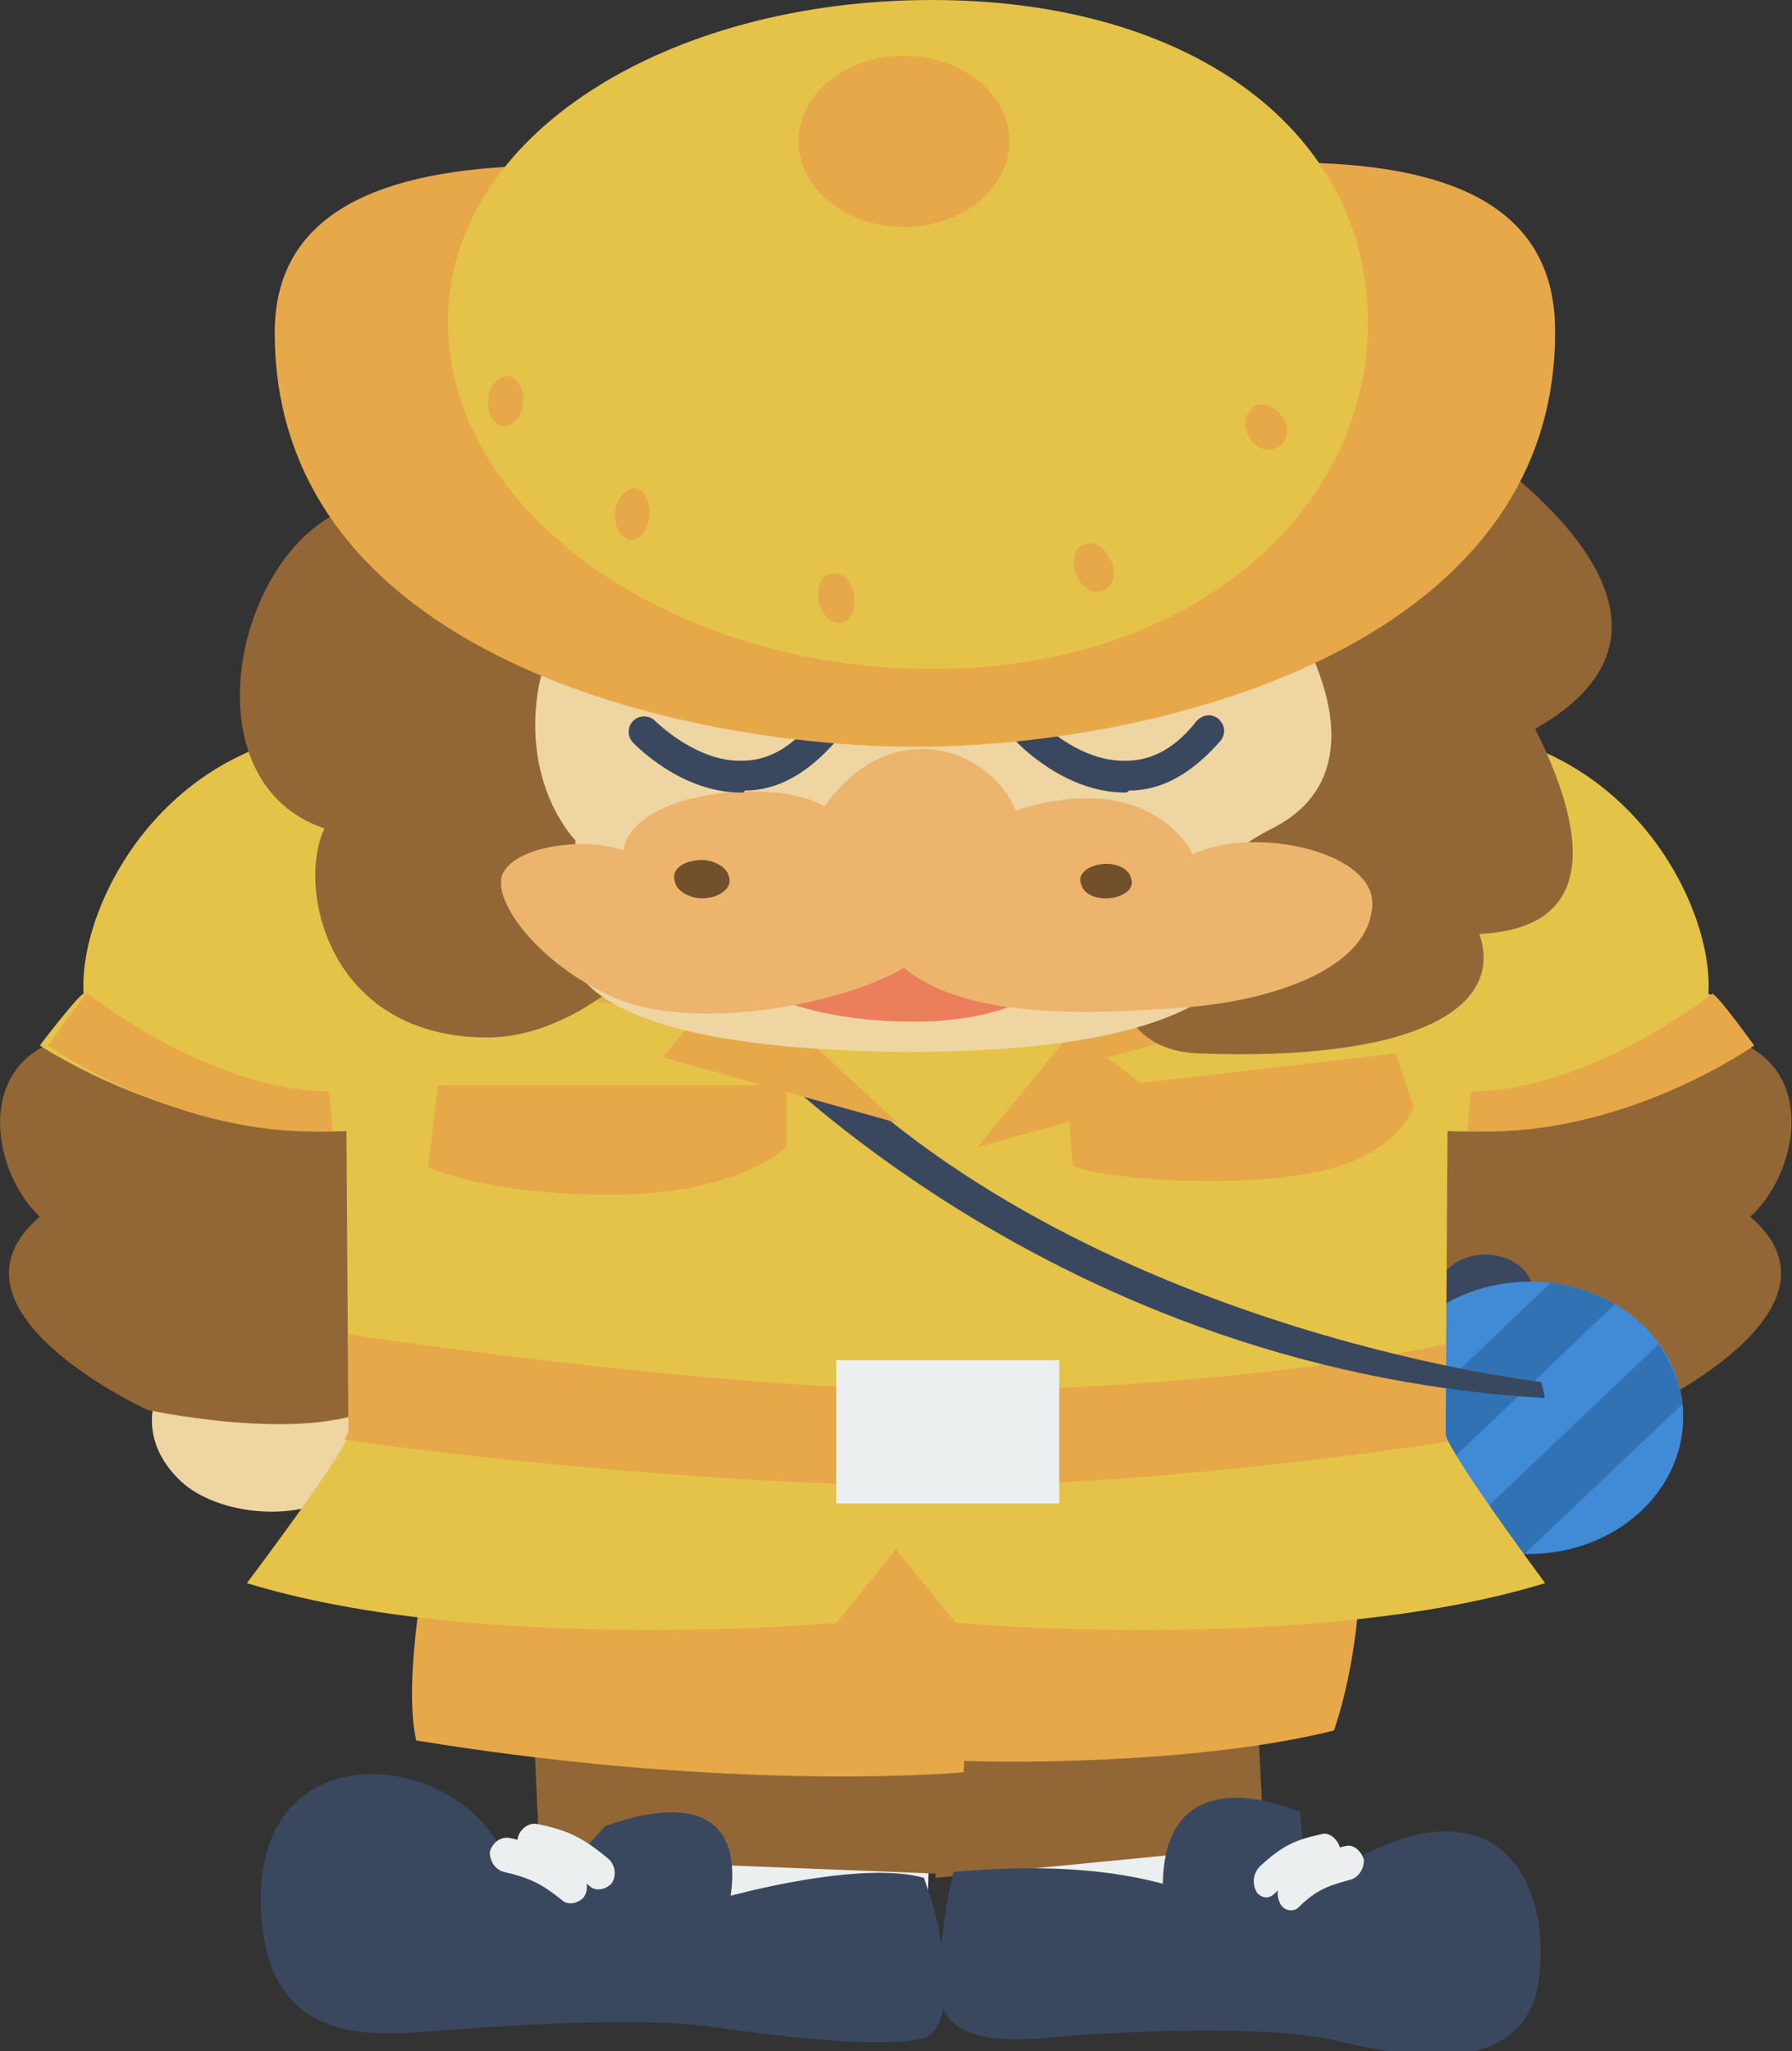
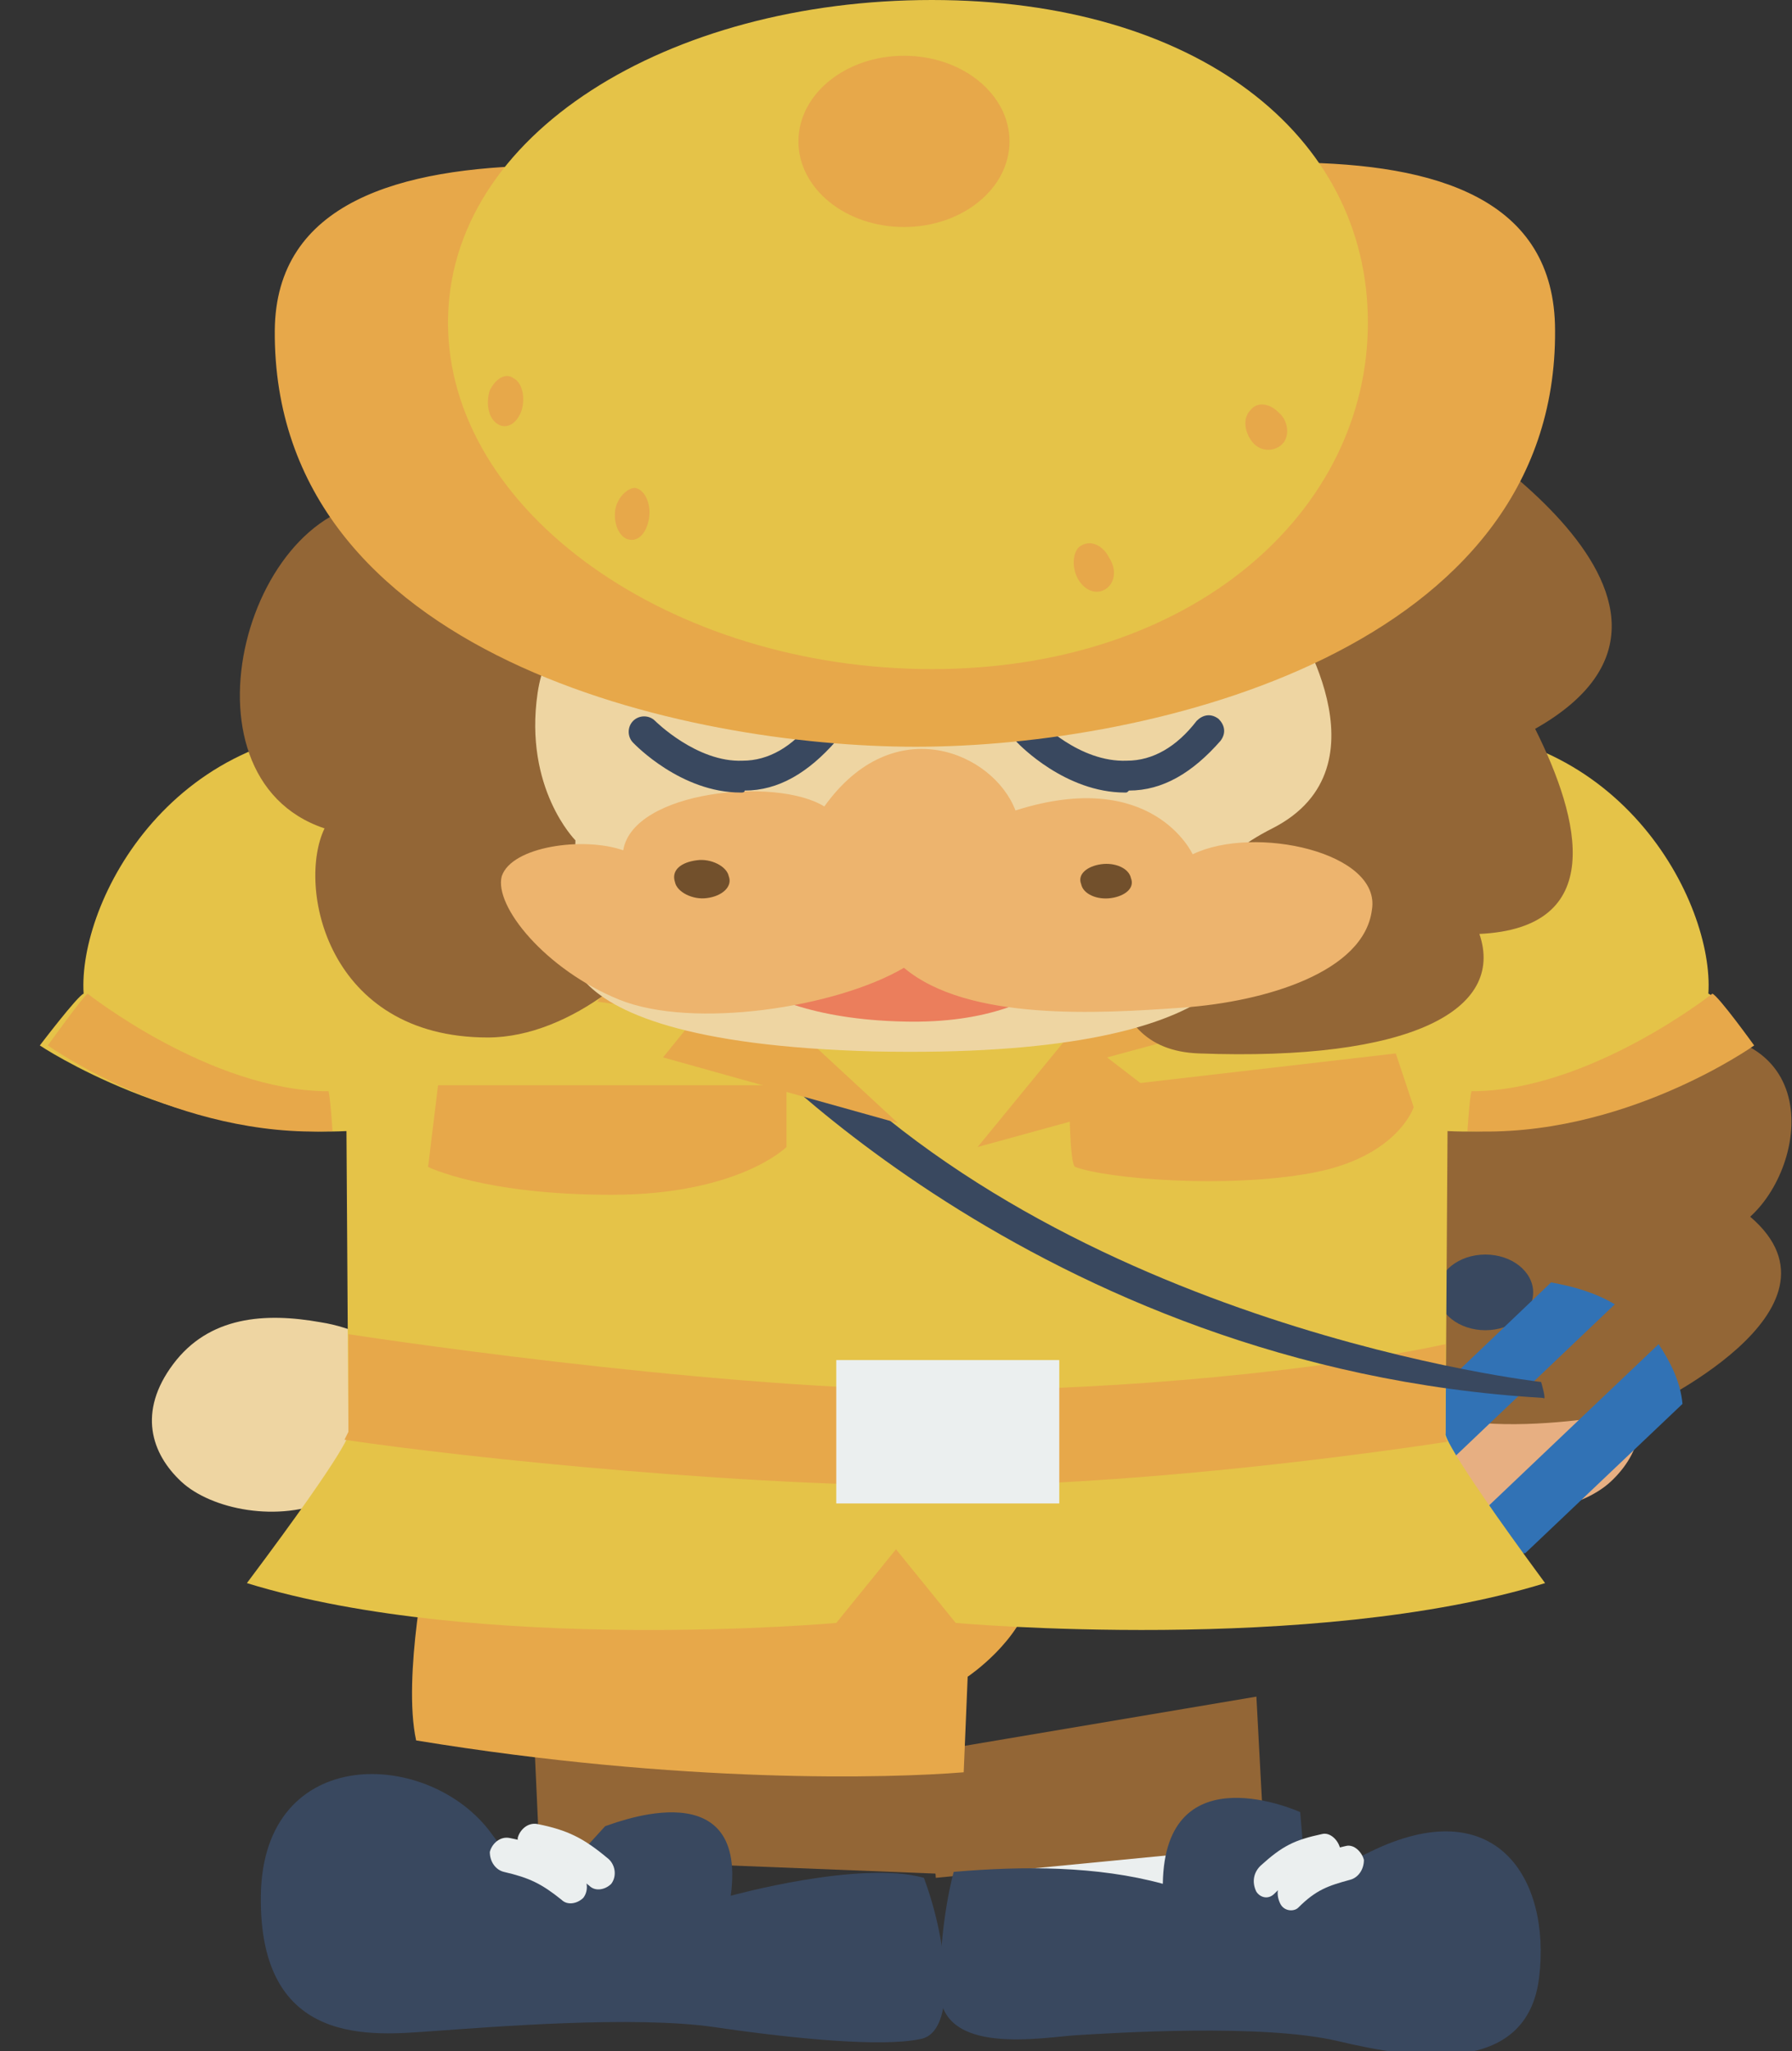
<svg xmlns="http://www.w3.org/2000/svg" version="1.1" id="レイヤー_1" x="0px" y="0px" viewBox="0 0 90 103" style="enable-background:new 0 0 90 103;" xml:space="preserve">
  <rect x="0" y="0" width="90" height="103" fill="#333333" stroke="none" />
  <style type="text/css">
	.st0{fill:#EED5A2;}
	.st1{fill:#936636;}
	.st2{fill:#E7AF82;}
	.st3{fill:#39485F;}
	.st4{fill:#408AD6;}
	.st5{fill:#3172B5;}
	.st6{fill:#EBEFEF;}
	.st7{fill:#E7A84A;}
	.st8{fill:#E5C348;}
	.st9{fill:#EB7E5C;}
	.st10{fill:#EDB46E;}
	.st11{fill:#72502C;}
</style>
  <path class="st0" d="M16.1,66.4c3.2,0.5,6.2,3,5.7,5.6c-0.5,2.6-2.5,5.5-5.2,3.3c-2.6,1.2-6,0.5-7.5-0.9s-2.2-3.5-0.4-5.9  S13.3,65.9,16.1,66.4z" />
-   <path class="st1" d="M8.2,52.1c3.8,0.7,11.5,5.6,13.2,8.6c1.6,3,1.3,5.7-1.3,9S7.4,70.8,7.4,70.8s-10.9-5-5.4-9.7  C-1,58.3-1.8,50.3,8.2,52.1z" />
  <path class="st2" d="M73.9,66.4c-3.2,0.5-6.2,3-5.7,5.6c0.5,2.6,2.5,5.5,5.2,3.3c2.6,1.2,6,0.5,7.5-0.9s2.2-3.5,0.4-5.9  S76.7,65.9,73.9,66.4z" />
  <path class="st1" d="M81.8,52.1c-3.8,0.7-11.5,5.6-13.2,8.6s-1.3,5.7,1.3,9c2.6,3.3,12.6,1.1,12.6,1.1s10.9-5,5.4-9.7  C91,58.3,91.8,50.3,81.8,52.1z" />
  <ellipse class="st3" cx="74.6" cy="64.9" rx="2.4" ry="1.9" />
-   <path class="st4" d="M84.5,70.5c0.4,3.8-2.7,7.1-6.9,7.5c-4.3,0.4-8.1-2.3-8.5-6.1c-0.4-3.8,2.7-7.1,6.9-7.5  C80.3,64,84.1,66.7,84.5,70.5z" />
  <path class="st5" d="M69.2,72.7c0.3,1,0.8,2,1.5,2.7l10.4-9.9c-1-0.6-2.1-0.9-3.2-1.1L69.2,72.7z" />
  <path class="st5" d="M76.6,78l7.9-7.5c0,0,0,0,0,0c-0.1-1.1-0.6-2.1-1.2-3l-10.2,9.7C74.1,77.7,75.4,78,76.6,78z" />
-   <polygon class="st6" points="27.7,91.4 28,97.9 46.5,98.8 46.7,91.7 " />
  <polygon class="st6" points="47.7,93 48.6,99.3 63.3,96.5 62.5,89 " />
  <polygon class="st1" points="26.8,86.7 27.1,93.3 47.3,94.1 47.6,87.1 " />
  <polygon class="st1" points="46.5,88 47,94.3 63.5,92.7 63.1,85.2 " />
  <path class="st7" d="M21.5,78c0,0-1.3,6.2-0.6,9.4c13.4,2.2,23.8,1.9,27.5,1.6c0.2-4.8,0.2-4.8,0.2-4.8s2.7-1.8,3.2-4.2  s-3.7-5.6-3.7-5.6l-14.9,0.5L21.5,78z" />
-   <path class="st7" d="M68.3,78.6c0,0,0.1,4.1-1.3,8.3c-6,1.5-14.7,1.7-19.4,1.5s-4.4-3.8-4.4-3.8l1.3-6.1l10.3-1.8L68.3,78.6z" />
  <path class="st3" d="M47.9,94c0,0-0.7,2.4-0.7,5.9c0,3.4,5.2,2.4,6.9,2.3c1.7-0.1,9.3-0.6,13.1,0.3c3.8,0.9,9.5,1.8,10.1-3.2  c0.6-5-2.2-9.4-8.5-6.3s-3.3,0.4-3.3,0.4l-0.2-2.4c0,0-6.8-3.1-6.9,3.6C55.1,93.7,51.4,93.7,47.9,94z" />
  <path class="st6" d="M66.6,93.7c-1.1,0.3-1.7,0.5-2.6,1.4c-0.3,0.3-0.7,0.2-0.9-0.1l0,0c-0.2-0.4-0.2-0.9,0.2-1.3  c1.1-1,1.7-1.3,3.1-1.6c0.4-0.1,0.8,0.3,0.9,0.7l0,0C67.2,93.2,67,93.6,66.6,93.7z" />
  <path class="st6" d="M67.8,94.4c-1.1,0.3-1.7,0.5-2.6,1.4C65,96,64.5,96,64.3,95.6l0,0c-0.2-0.4-0.2-0.9,0.2-1.3  c1.1-1,1.7-1.3,3.1-1.6c0.4-0.1,0.8,0.3,0.9,0.7l0,0C68.5,93.9,68.2,94.3,67.8,94.4z" />
  <path class="st3" d="M36.7,95.2c0,0,6.5-1.8,9.7-0.9c1.2,3.2,1.7,7.8-0.2,8.1c-1.9,0.4-6.2,0-10.3-0.6s-11.3,0-14.2,0.2  s-8.7,0.9-8.6-6.8s8.5-7.4,11.6-3.1s3.6,1.9,3.6,1.9l2.1-2.3C30.3,91.8,37.6,88.6,36.7,95.2z" />
  <path class="st6" d="M26.7,93.3c1.3,0.3,1.9,0.6,2.9,1.4c0.3,0.3,0.8,0.2,1.1-0.1l0,0c0.3-0.4,0.2-1-0.2-1.3c-1.2-1-2-1.4-3.5-1.7  c-0.5-0.1-0.9,0.3-1,0.7l0,0C26,92.8,26.3,93.2,26.7,93.3z" />
  <path class="st6" d="M25.3,94c1.3,0.3,1.9,0.6,2.9,1.4c0.3,0.3,0.8,0.2,1.1-0.1l0,0c0.3-0.4,0.2-1-0.2-1.3c-1.2-1-2-1.4-3.5-1.7  c-0.5-0.1-0.9,0.3-1,0.7l0,0C24.6,93.5,24.9,93.9,25.3,94z" />
  <path class="st8" d="M72.6,72l0.1-15.2C81,57.2,88,52.5,88,52.5s-1.8-2.5-2.2-2.6c0.3-4.6-4.5-13.9-15.1-13.3L65.5,35l-20.4-0.3v0  l-0.1,0l-0.1,0v0L24.5,35l-5.2,1.6C8.7,36,3.9,45.3,4.2,49.9c-0.3,0.1-2.2,2.6-2.2,2.6s7,4.7,15.4,4.3L17.5,72c0,0,0.3,0.3-5.1,7.5  c11.7,3.6,29.6,2,29.6,2l3-3.7l3,3.7c0,0,17.9,1.6,29.6-2C72.3,72.3,72.6,72,72.6,72z" />
  <path class="st7" d="M49.2,74.6c9-0.2,18.9-1.5,23.5-2.2C72.5,72,72.6,72,72.6,72l0-4.5c-4.6,1-14,2.2-23.5,2.3  c-11.2,0.2-29-2.4-31.6-2.8l0,4.9c0,0,0,0-0.2,0.4C23.3,73.2,38.5,74.8,49.2,74.6z" />
  <rect x="42" y="68.3" class="st6" width="11.2" height="7.2" />
  <path class="st7" d="M22,54.5l17.5,0v3.1c0,0-2.4,2.4-8.8,2.4s-9.2-1.4-9.2-1.4L22,54.5z" />
  <path class="st7" d="M53.7,54.8l16.4-1.9l0.9,2.7c0,0-0.8,2.5-5.1,3.3c-4.3,0.8-10.3,0.3-11.9-0.3C53.7,58.5,53.7,54.8,53.7,54.8z" />
  <path class="st3" d="M36.7,51.6c0,0,15.2,17.1,40.8,18.6c0.2,0.2-0.1-0.8-0.1-0.8s-24-2.7-37.6-17.7C37.5,50.7,36.7,51.6,36.7,51.6z  " />
  <path class="st7" d="M34.4,46.5c0,0-2.9,1.8-4.4,3.8c5,0.7,5,0.7,5,0.7l-1.7,2.1l11.8,3.3L34.4,46.5z" />
  <polygon class="st7" points="57.7,47.1 49.1,57.6 58.2,55.1 55.6,53.1 63,51.1 " />
  <path class="st7" d="M86,49.9c0,0-6.2,4.9-12.1,4.9c-0.1,0.4-0.2,2-0.2,2c7.8,0.4,14.4-4.3,14.4-4.3S86.3,50,86,49.9z" />
  <path class="st7" d="M4.4,49.9c0,0,6.2,4.9,12.1,4.9c0.1,0.4,0.2,2,0.2,2C9,57.2,2.4,52.5,2.4,52.5S4.2,50,4.4,49.9z" />
  <path class="st1" d="M71.2,20.5c0,0,17.2,9.7,5.9,16.1c2.3,4.6,3.6,10-2.8,10.3c1.3,3.8-3.4,6.4-14.1,6S61.8,28,61.8,28l1.5-6.9  L71.2,20.5z" />
  <path class="st1" d="M24.5,52.1c4.2,0,8.5-3.8,9.6-6.4c1.1-2.6,0.8-20.1,0.8-20.1L33,17.4l-8.7-0.7c0,0-5.6,2.7-4.6,8.5  C12.5,24.7,8.5,39,16.3,41.6C14.9,44.5,16.4,52.1,24.5,52.1z" />
  <path class="st0" d="M64.8,30.9c0,0,5.2,7.6-0.9,10.7s-1.4,5.9-1.4,5.9s0.2,5.7-18.6,5.3C25.1,52.3,28.8,46,28.8,46l0.1-3.8  c0,0-2.6-2.6-1.9-7.4s6.2-7.1,6.2-7.1L64.8,30.9z" />
  <path class="st9" d="M45.3,46.8c2,1.5,5,2,8.1,2.2c-1.3,1.2-3.8,2.4-8,2.3c-4.6-0.1-7.1-1.3-8.5-2.3C40.1,48.6,43.3,47.8,45.3,46.8z  " />
  <path class="st10" d="M59.9,42.9c0,0-2-4.4-8.9-2.2c-1.1-2.9-6.1-5.1-9.6-0.2c-2.4-1.5-9.6-0.8-10.1,2.2c-2-0.7-5.6-0.2-6.1,1.3  c-0.4,1.5,2.2,4.7,5.9,6.2s10.9,0.4,14.3-1.6c3.2,2.7,9.8,2.3,14,2c4.2-0.3,9.1-1.8,9.5-4.9C69.4,42.8,63,41.4,59.9,42.9z" />
  <path class="st11" d="M54.3,44.4c0.1,0.5,0.8,0.8,1.5,0.7c0.7-0.1,1.2-0.5,1-1c-0.1-0.5-0.8-0.8-1.5-0.7  C54.6,43.5,54.1,43.9,54.3,44.4z" />
  <path class="st11" d="M33.9,44.3c0.1,0.5,0.9,0.9,1.6,0.8c0.8-0.1,1.3-0.6,1.1-1.1c-0.1-0.5-0.9-0.9-1.6-0.8  C34.2,43.3,33.7,43.7,33.9,44.3z" />
  <path class="st3" d="M56.5,39.8c-3,0-5.3-2.4-5.4-2.5c-0.3-0.3-0.3-0.8,0-1.1c0.3-0.3,0.8-0.3,1.1,0c0,0,2,2.1,4.4,2  c1.3,0,2.5-0.7,3.5-2c0.3-0.3,0.7-0.4,1.1-0.1c0.3,0.3,0.4,0.7,0.1,1.1c-1.4,1.6-2.9,2.5-4.6,2.5C56.6,39.8,56.6,39.8,56.5,39.8z" />
  <path class="st3" d="M37.2,39.8c-3,0-5.3-2.4-5.4-2.5c-0.3-0.3-0.3-0.8,0-1.1c0.3-0.3,0.8-0.3,1.1,0c0,0,2.1,2.1,4.4,2  c1.3,0,2.5-0.7,3.5-2c0.3-0.3,0.7-0.4,1.1-0.1c0.3,0.3,0.4,0.7,0.1,1.1c-1.4,1.6-2.9,2.5-4.6,2.5C37.4,39.8,37.3,39.8,37.2,39.8z" />
  <path class="st7" d="M78.1,16.6c0.1,16-20.2,20.9-32.1,20.9c-11.5,0-32.3-4.5-32.2-20.9c0.1-12.9,25-6.9,32.2-6.9  C54,9.7,78.1,3.3,78.1,16.6z" />
  <path class="st8" d="M68.7,16.2c0,9.5-8.8,17.4-21.9,17.4s-24.3-7.9-24.3-17.4S33.6,0,46.8,0S68.7,6.7,68.7,16.2z" />
  <ellipse class="st7" cx="45.4" cy="7.1" rx="5.3" ry="4.3" />
  <path class="st7" d="M62.9,22.2c0.4,0.5,1.1,0.5,1.5,0.1c0.4-0.4,0.3-1.2-0.2-1.6c-0.5-0.5-1.1-0.5-1.4-0.1  C62.4,21,62.5,21.7,62.9,22.2z" />
  <path class="st7" d="M54.1,29c0.3,0.6,0.9,0.9,1.4,0.6c0.5-0.3,0.6-1,0.2-1.6c-0.3-0.6-0.9-0.9-1.4-0.6C53.9,27.6,53.8,28.4,54.1,29  z" />
-   <path class="st7" d="M41.1,30.1c0.1,0.7,0.6,1.2,1.1,1.2c0.5-0.1,0.8-0.7,0.7-1.4c-0.1-0.7-0.6-1.2-1.1-1.1  C41.3,28.8,41,29.4,41.1,30.1z" />
  <path class="st7" d="M30.9,25.6c-0.1,0.7,0.2,1.4,0.7,1.5c0.5,0.1,0.9-0.4,1-1.1c0.1-0.7-0.2-1.4-0.7-1.5C31.5,24.5,31,25,30.9,25.6  z" />
  <path class="st7" d="M24.6,19.6c-0.2,0.6-0.1,1.4,0.4,1.7c0.5,0.3,1-0.1,1.2-0.7c0.2-0.7,0-1.4-0.4-1.6C25.4,18.7,24.9,19,24.6,19.6  z" />
</svg>